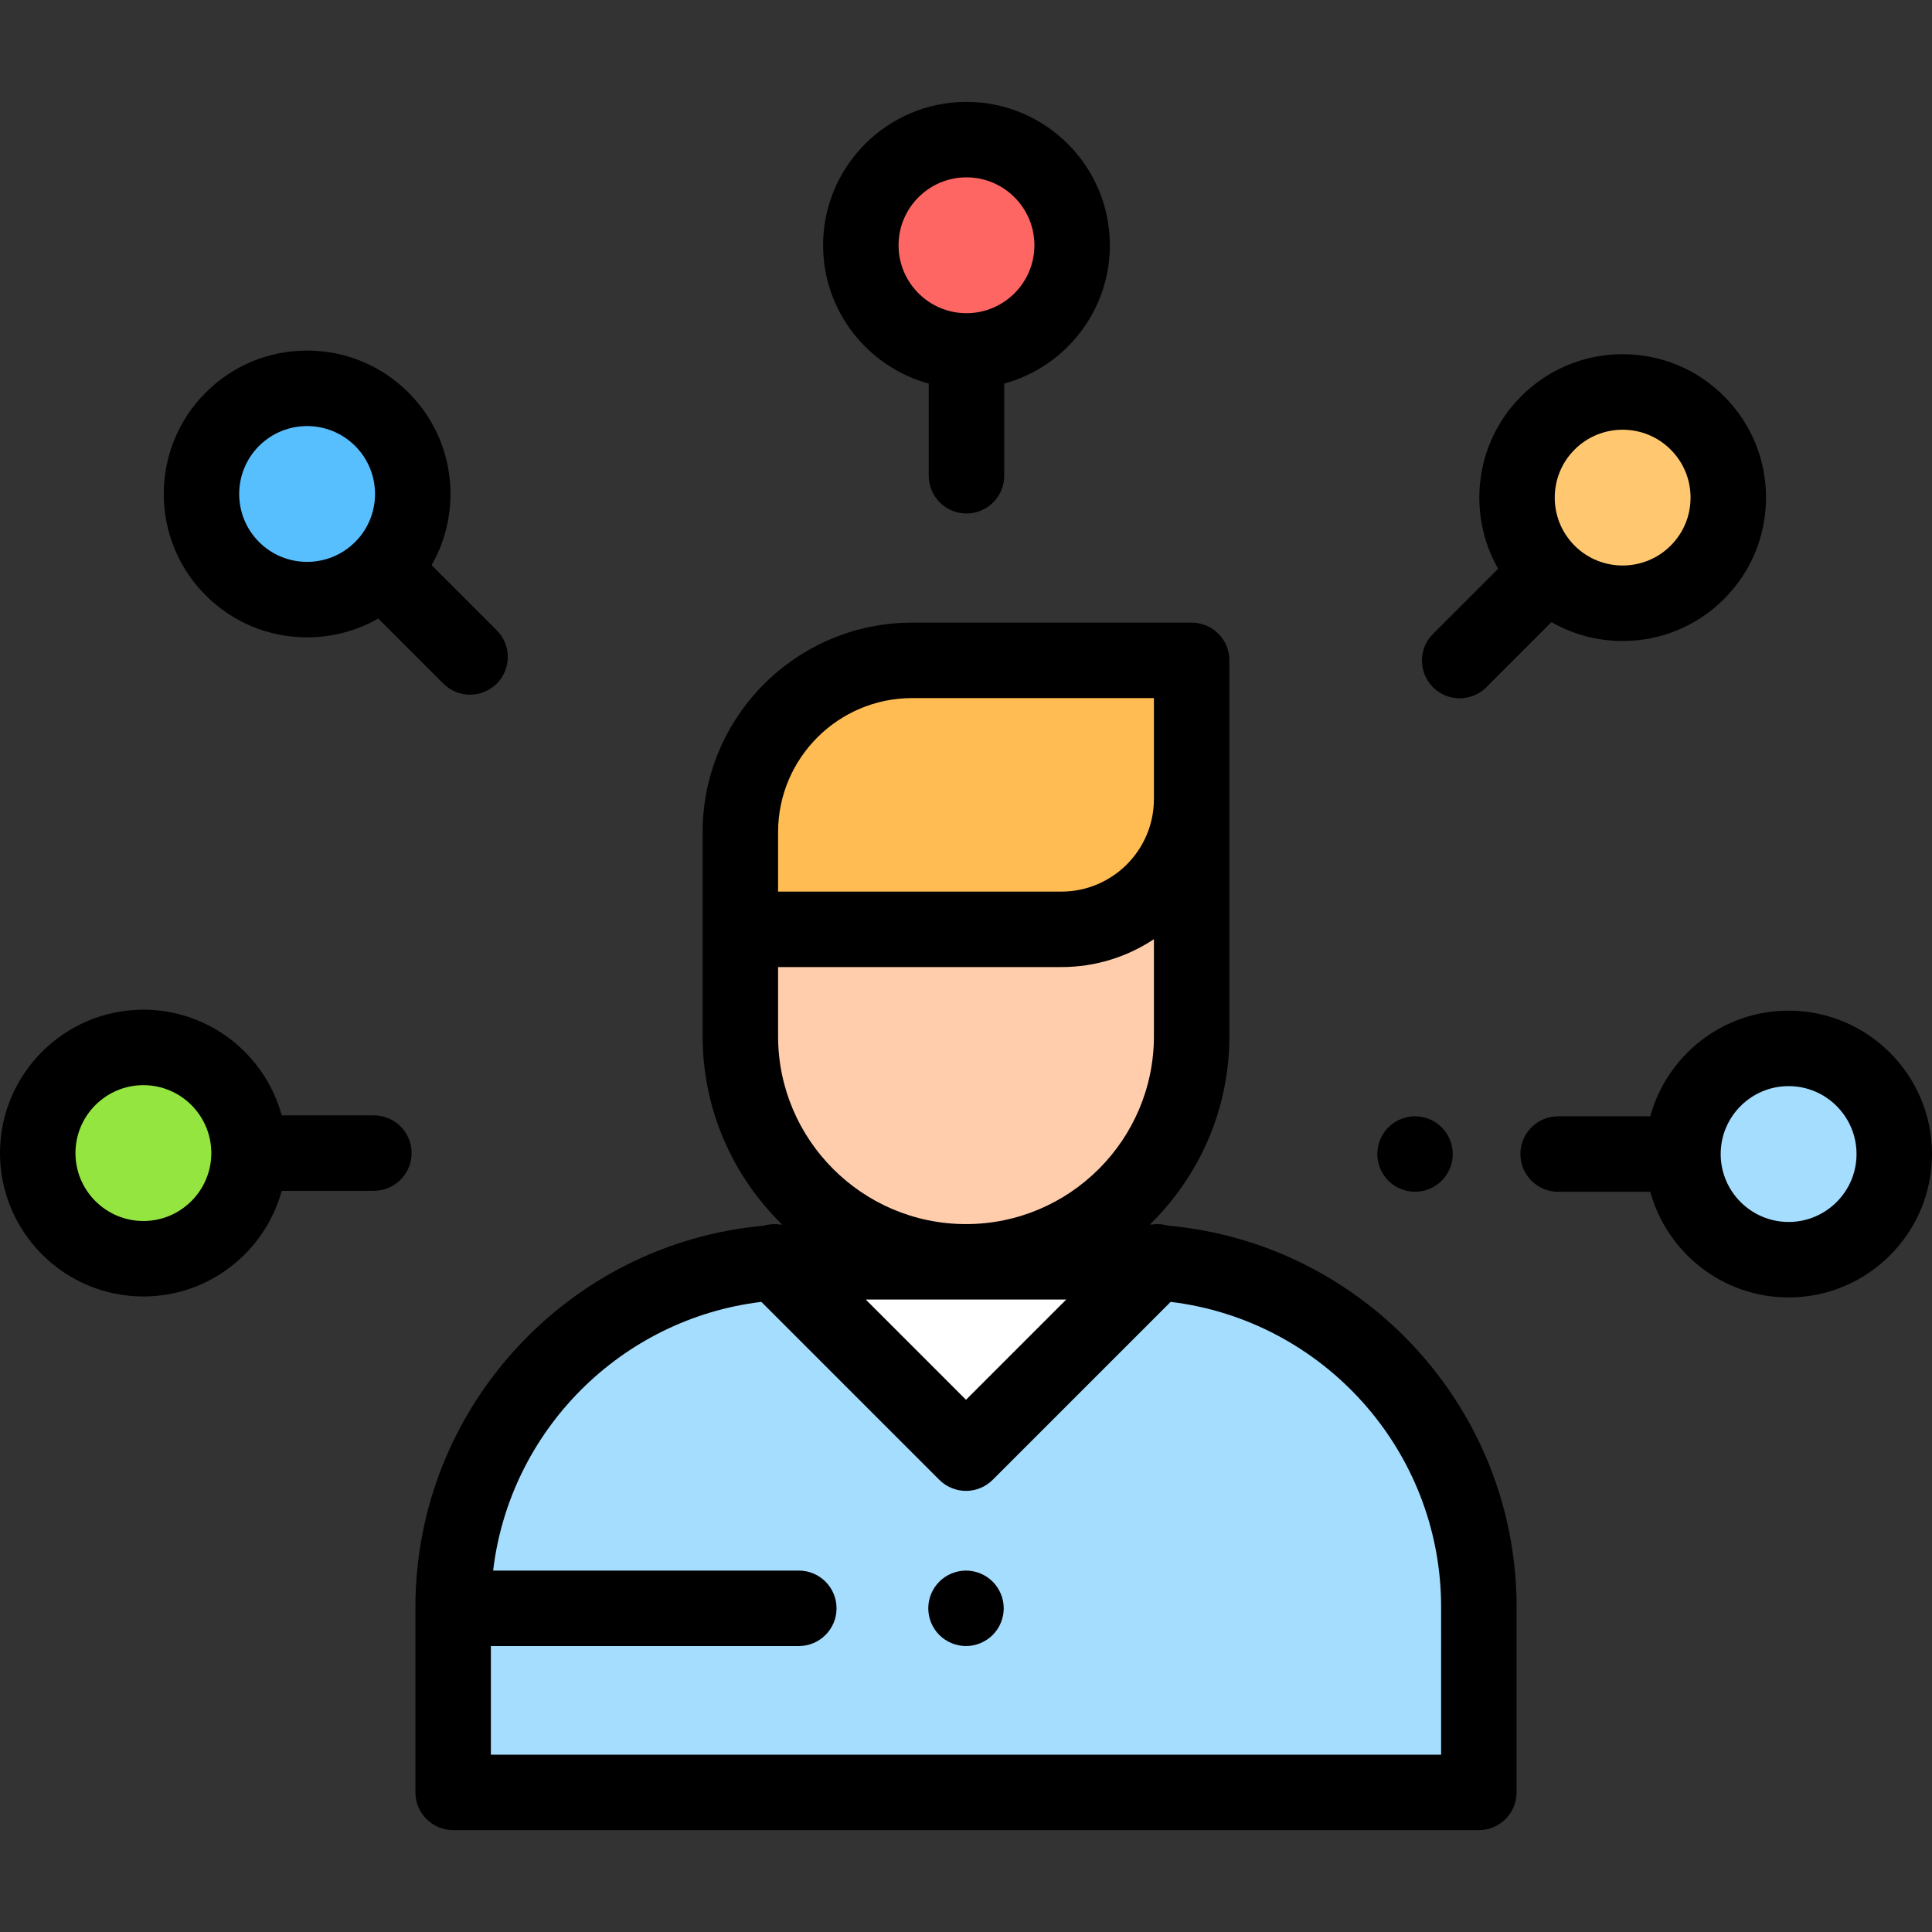
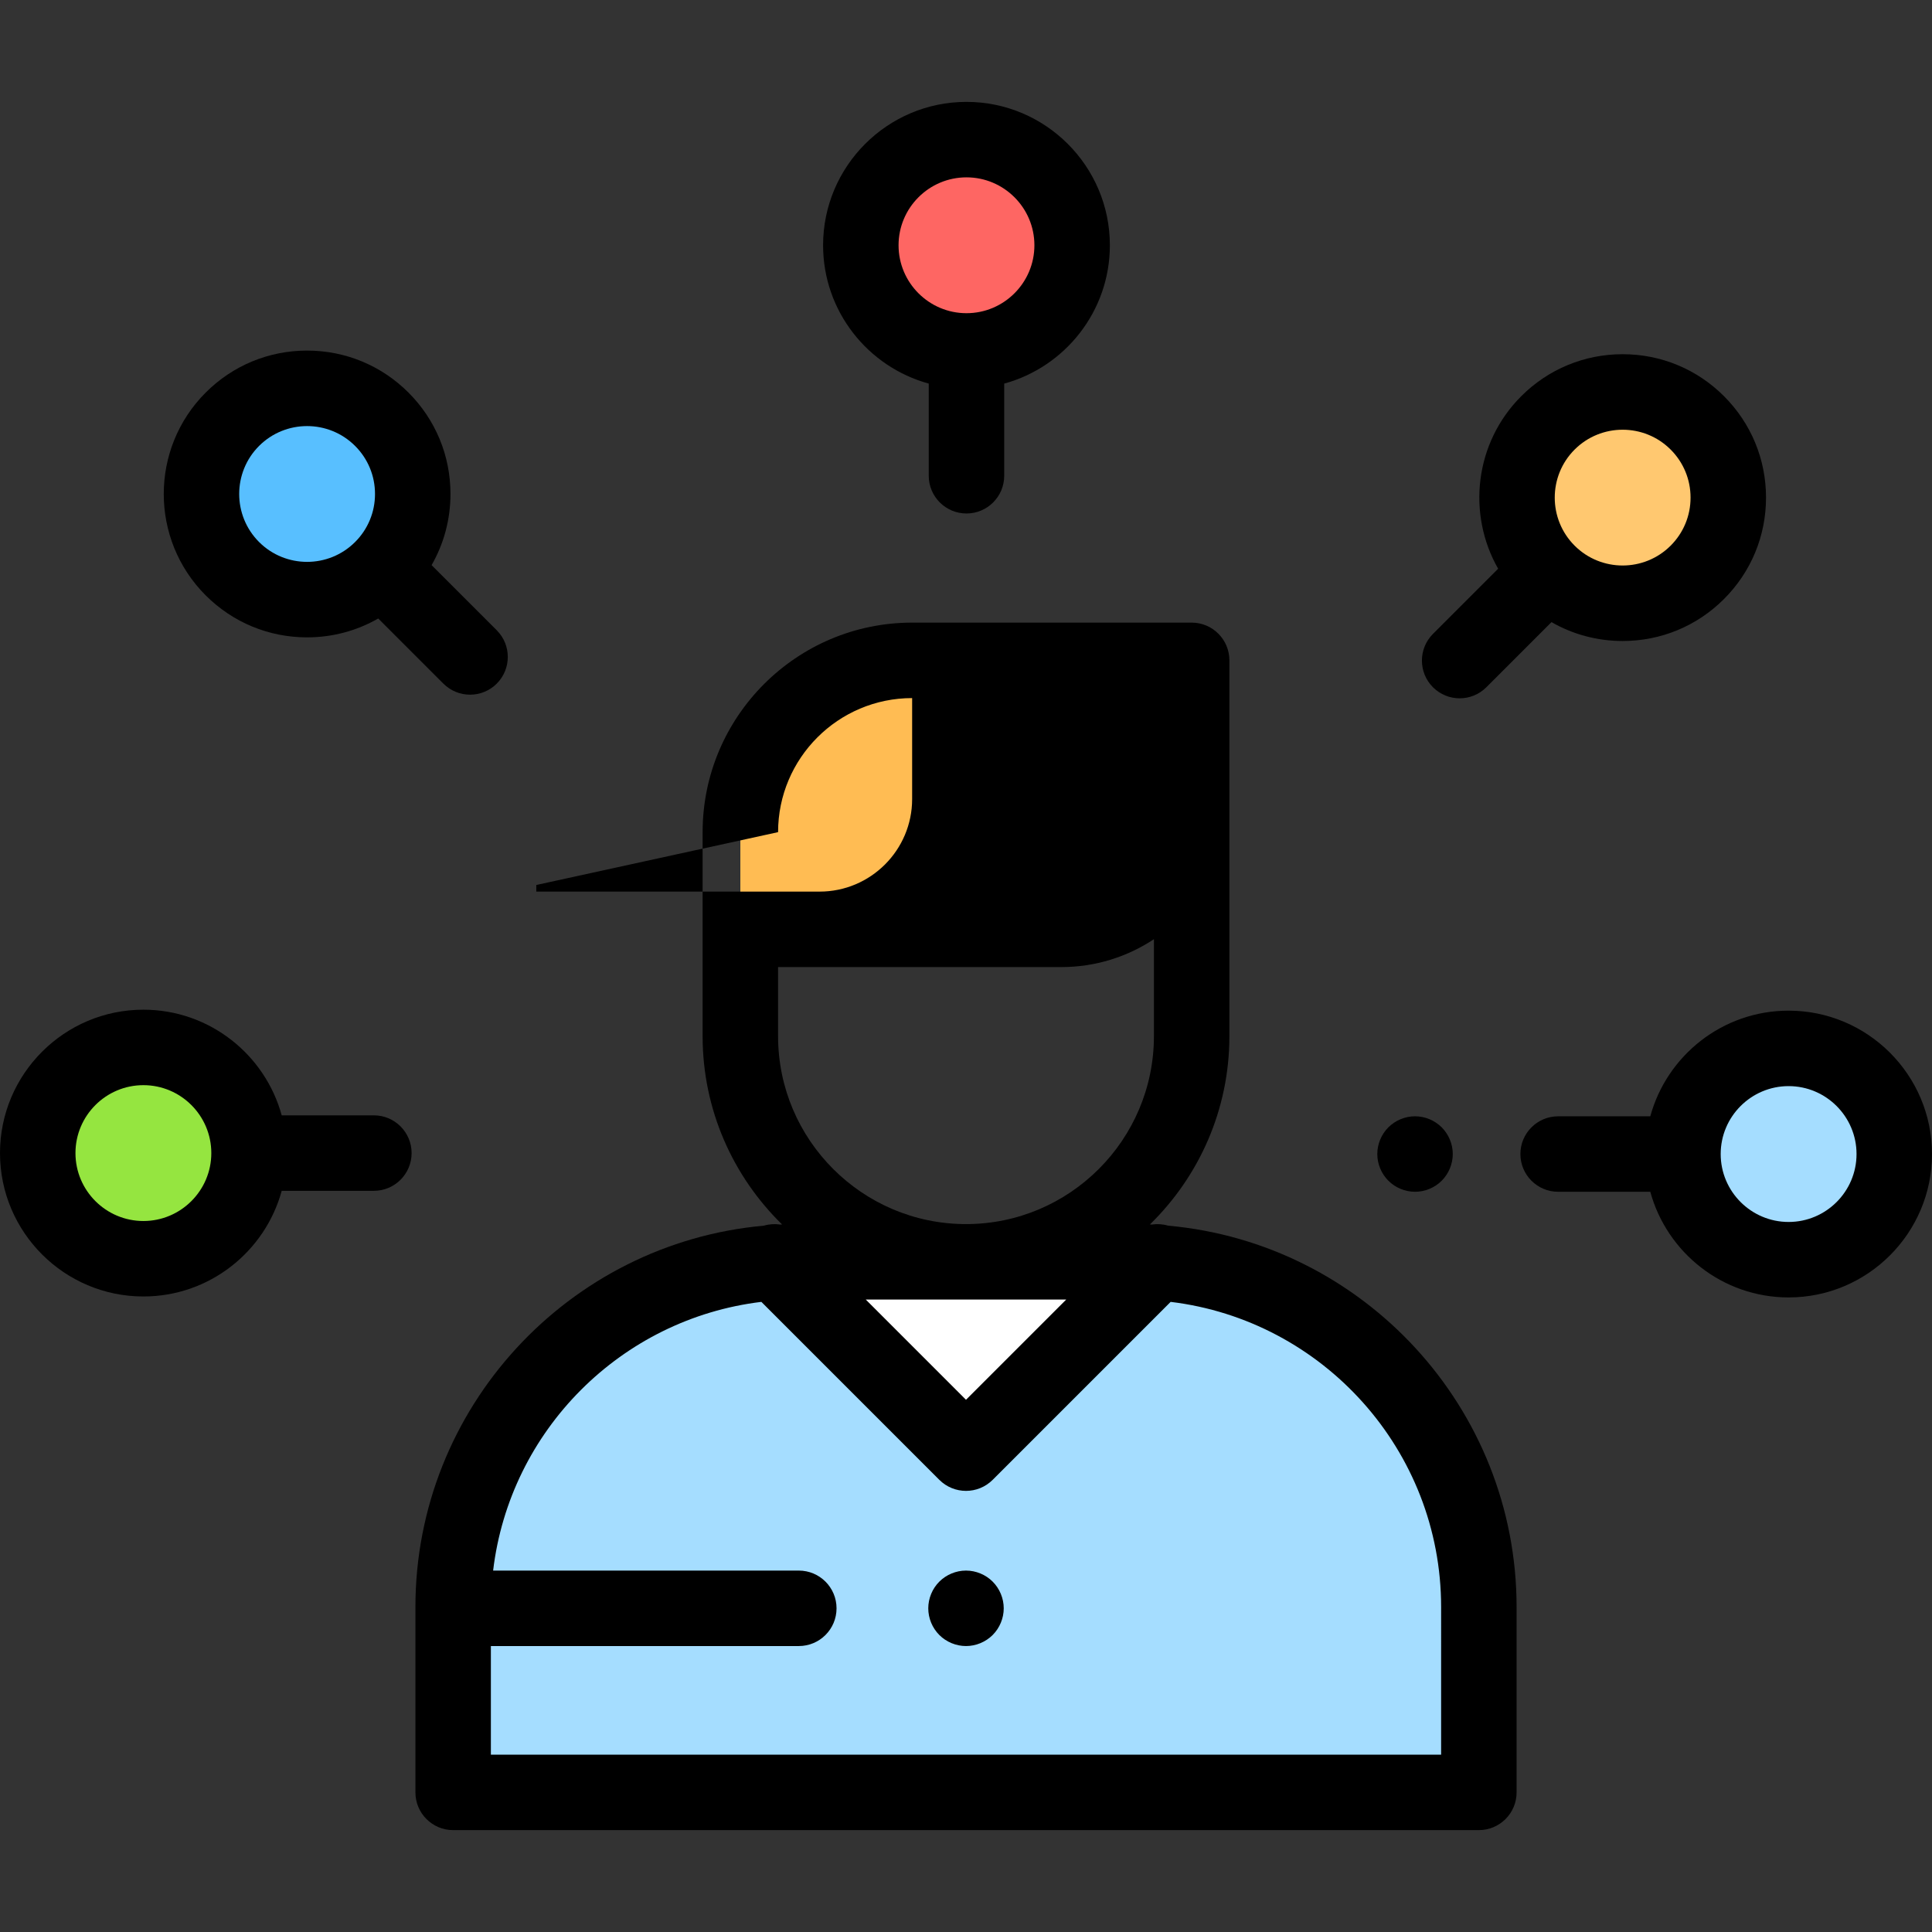
<svg xmlns="http://www.w3.org/2000/svg" version="1.1" id="Capa_1" x="0px" y="0px" viewBox="0 0 512 512" style="enable-background:new 0 0 512 512;" xml:space="preserve">
  <rect x="0" y="0" width="512" height="512" fill="#333333" stroke="none" />
  <path style="fill:#FE6663;" d="M256.127,93L256.127,93c-15.464,0-28-12.536-28-28l0,0c0-15.464,12.536-28,28-28l0,0  c15.464,0,28,12.536,28,28l0,0C284.127,80.464,271.591,93,256.127,93z" />
  <path style="fill:#FFC870;" d="M410.215,151.671L410.215,151.671c-10.935-10.935-10.935-28.663,0-39.598l0,0  c10.935-10.935,28.663-10.935,39.598,0l0,0c10.935,10.935,10.935,28.663,0,39.598l0,0  C438.878,162.605,421.15,162.605,410.215,151.671z" />
  <path style="fill:#A5DDFF;" d="M446,305.833L446,305.833c0-15.464,12.536-28,28-28l0,0c15.464,0,28,12.536,28,28l0,0  c0,15.464-12.536,28-28,28l0,0C458.536,333.833,446,321.297,446,305.833z" />
  <path style="fill:#95E540;" d="M66,305.579L66,305.579c0,15.464-12.536,28-28,28l0,0c-15.464,0-28-12.536-28-28l0,0  c0-15.464,12.536-28,28-28l0,0C53.464,277.579,66,290.115,66,305.579z" />
  <path style="fill:#58BFFF;" d="M101.18,150.707L101.18,150.707c-10.935,10.935-28.663,10.935-39.598,0l0,0  c-10.935-10.935-10.935-28.663,0-39.598l0,0c10.935-10.935,28.663-10.935,39.598,0l0,0  C112.115,122.043,112.115,139.772,101.18,150.707z" />
  <path style="fill:#A5DDFF;" d="M300.411,334.398h-88.823c-50.534,0-91.5,40.966-91.5,91.5V475h271.823v-49.102  C391.912,375.364,350.946,334.398,300.411,334.398z" />
  <polygon style="fill:#FFFFFF;" points="306.7,334.398 256,385.098 205.3,334.398 " />
  <path style="fill:#FFBC53;" d="M241.726,175h74.075v36.761c0,19.067-15.457,34.524-34.524,34.524h-85.078v-25.758  C196.199,195.383,216.582,175,241.726,175z" />
-   <path style="fill:#FFCDAC;" d="M315.801,246.284v28.312c0,33.027-26.774,59.801-59.801,59.801l0,0  c-33.027,0-59.801-26.774-59.801-59.801v-28.312L315.801,246.284L315.801,246.284z" />
-   <path d="M309.561,324.814c-1.402-0.417-2.876-0.51-4.315-0.299c-0.168-0.008-0.337-0.012-0.505-0.019  c12.981-12.682,21.061-30.361,21.061-49.899V175c0-5.522-4.478-10-10-10h-74.075c-30.617,0-55.526,24.909-55.526,55.526v54.07  c0,19.538,8.08,37.217,21.061,49.899c-0.168,0.007-0.337,0.011-0.505,0.019c-1.438-0.21-2.913-0.118-4.315,0.299  c-51.696,4.641-92.352,48.2-92.352,101.084V475c0,5.522,4.478,10,10,10h271.824c5.522,0,10-4.478,10-10v-49.102  C401.912,373.015,361.257,329.455,309.561,324.814z M282.558,344.397L256,370.955l-26.558-26.558L282.558,344.397L282.558,344.397z   M206.199,220.526c0-19.589,15.938-35.526,35.526-35.526H305.8v26.761c0,13.522-11.001,24.523-24.523,24.523h-75.078v-1.751  L206.199,220.526L206.199,220.526z M206.199,274.597v-18.313h75.078c9.057,0,17.485-2.725,24.523-7.388v25.7  c0,27.46-22.341,49.801-49.801,49.801S206.199,302.057,206.199,274.597z M381.912,465H130.088v-28.78h81.604c5.522,0,10-4.478,10-10  s-4.478-10-10-10h-81.009c4.42-37.167,33.939-66.726,71.087-71.21l47.159,47.159c1.953,1.952,4.512,2.929,7.071,2.929  s5.118-0.977,7.071-2.929l47.159-47.159c40.323,4.867,71.682,39.274,71.682,80.888V465z" />
+   <path d="M309.561,324.814c-1.402-0.417-2.876-0.51-4.315-0.299c-0.168-0.008-0.337-0.012-0.505-0.019  c12.981-12.682,21.061-30.361,21.061-49.899V175c0-5.522-4.478-10-10-10h-74.075c-30.617,0-55.526,24.909-55.526,55.526v54.07  c0,19.538,8.08,37.217,21.061,49.899c-0.168,0.007-0.337,0.011-0.505,0.019c-1.438-0.21-2.913-0.118-4.315,0.299  c-51.696,4.641-92.352,48.2-92.352,101.084V475c0,5.522,4.478,10,10,10h271.824c5.522,0,10-4.478,10-10v-49.102  C401.912,373.015,361.257,329.455,309.561,324.814z M282.558,344.397L256,370.955l-26.558-26.558L282.558,344.397L282.558,344.397z   M206.199,220.526c0-19.589,15.938-35.526,35.526-35.526v26.761c0,13.522-11.001,24.523-24.523,24.523h-75.078v-1.751  L206.199,220.526L206.199,220.526z M206.199,274.597v-18.313h75.078c9.057,0,17.485-2.725,24.523-7.388v25.7  c0,27.46-22.341,49.801-49.801,49.801S206.199,302.057,206.199,274.597z M381.912,465H130.088v-28.78h81.604c5.522,0,10-4.478,10-10  s-4.478-10-10-10h-81.009c4.42-37.167,33.939-66.726,71.087-71.21l47.159,47.159c1.953,1.952,4.512,2.929,7.071,2.929  s5.118-0.977,7.071-2.929l47.159-47.159c40.323,4.867,71.682,39.274,71.682,80.888V465z" />
  <path d="M256,416.22c-2.63,0-5.21,1.07-7.07,2.93s-2.93,4.44-2.93,7.07s1.069,5.21,2.93,7.07c1.86,1.859,4.44,2.93,7.07,2.93  s5.21-1.07,7.069-2.93c1.86-1.86,2.931-4.44,2.931-7.07s-1.07-5.21-2.931-7.07C261.21,417.29,258.63,416.22,256,416.22z" />
  <path d="M246.127,101.655v24.423c0,5.522,4.478,10,10,10c5.522,0,10-4.478,10-10v-24.423c16.116-4.402,28-19.163,28-36.655  c0-20.953-17.047-38-38-38s-38,17.047-38,38C218.127,82.492,230.011,97.253,246.127,101.655z M256.127,47c9.925,0,18,8.075,18,18  s-8.075,18-18,18s-18-8.075-18-18S246.202,47,256.127,47z" />
  <path d="M386.825,185.061c2.56,0,5.118-0.977,7.071-2.929l17.262-17.262c5.68,3.257,12.131,5.002,18.855,5.002  c10.15,0,19.692-3.953,26.869-11.13c7.179-7.177,11.132-16.72,11.132-26.87s-3.953-19.693-11.131-26.871  c-7.178-7.177-16.72-11.13-26.87-11.13s-19.692,3.953-26.87,11.131c-12.368,12.369-14.402,31.209-6.12,45.718l-17.27,17.27  c-3.905,3.905-3.905,10.237,0,14.143C381.707,184.084,384.266,185.061,386.825,185.061z M417.286,119.144  c3.509-3.51,8.118-5.264,12.728-5.264s9.219,1.754,12.728,5.264c3.4,3.4,5.273,7.92,5.273,12.729c0,4.808-1.873,9.328-5.273,12.728  c-7.018,7.018-18.438,7.018-25.455,0C410.268,137.582,410.268,126.162,417.286,119.144z" />
  <path d="M474,267.833c-17.492,0-32.253,11.884-36.655,28h-24.423c-5.522,0-10,4.478-10,10s4.478,10,10,10h24.423  c4.402,16.116,19.163,28,36.655,28c20.953,0,38-17.047,38-38S494.953,267.833,474,267.833z M474,323.833c-9.925,0-18-8.075-18-18  s8.075-18,18-18s18,8.075,18,18S483.925,323.833,474,323.833z" />
  <path d="M375,315.83c2.63,0,5.21-1.061,7.069-2.931c1.86-1.859,2.931-4.439,2.931-7.069s-1.07-5.2-2.931-7.07  c-1.859-1.86-4.439-2.93-7.069-2.93s-5.21,1.069-7.07,2.93s-2.93,4.44-2.93,7.07c0,2.64,1.069,5.21,2.93,7.069  C369.79,314.77,372.37,315.83,375,315.83z" />
  <path d="M99.078,295.579H74.655c-4.402-16.116-19.163-28-36.655-28c-20.953,0-38,17.047-38,38s17.047,38,38,38  c17.492,0,32.253-11.884,36.655-28h24.423c5.522,0,10-4.478,10-10S104.601,295.579,99.078,295.579z M38,323.579  c-9.925,0-18-8.075-18-18s8.075-18,18-18s18,8.075,18,18S47.925,323.579,38,323.579z" />
  <path d="M81.381,168.908c6.724,0,13.176-1.745,18.856-5.002l17.262,17.262c1.953,1.952,4.512,2.929,7.071,2.929  s5.118-0.977,7.071-2.929c3.905-3.905,3.905-10.237,0-14.143l-17.262-17.261c3.258-5.68,5.002-12.132,5.002-18.856  c0-10.15-3.953-19.693-11.131-26.871c-7.178-7.177-16.72-11.13-26.87-11.13s-19.692,3.953-26.87,11.131  c-14.815,14.816-14.815,38.924,0,53.74C61.688,164.955,71.23,168.908,81.381,168.908z M68.653,118.18  c3.509-3.509,8.118-5.264,12.728-5.264s9.219,1.755,12.728,5.264c3.4,3.4,5.273,7.92,5.273,12.729c0,4.805-1.872,9.324-5.268,12.723  c-0.001,0.002-0.003,0.003-0.005,0.005c-7.018,7.02-18.438,7.02-25.455,0C61.635,136.618,61.635,125.198,68.653,118.18z" />
  <g>
</g>
  <g>
</g>
  <g>
</g>
  <g>
</g>
  <g>
</g>
  <g>
</g>
  <g>
</g>
  <g>
</g>
  <g>
</g>
  <g>
</g>
  <g>
</g>
  <g>
</g>
  <g>
</g>
  <g>
</g>
  <g>
</g>
</svg>